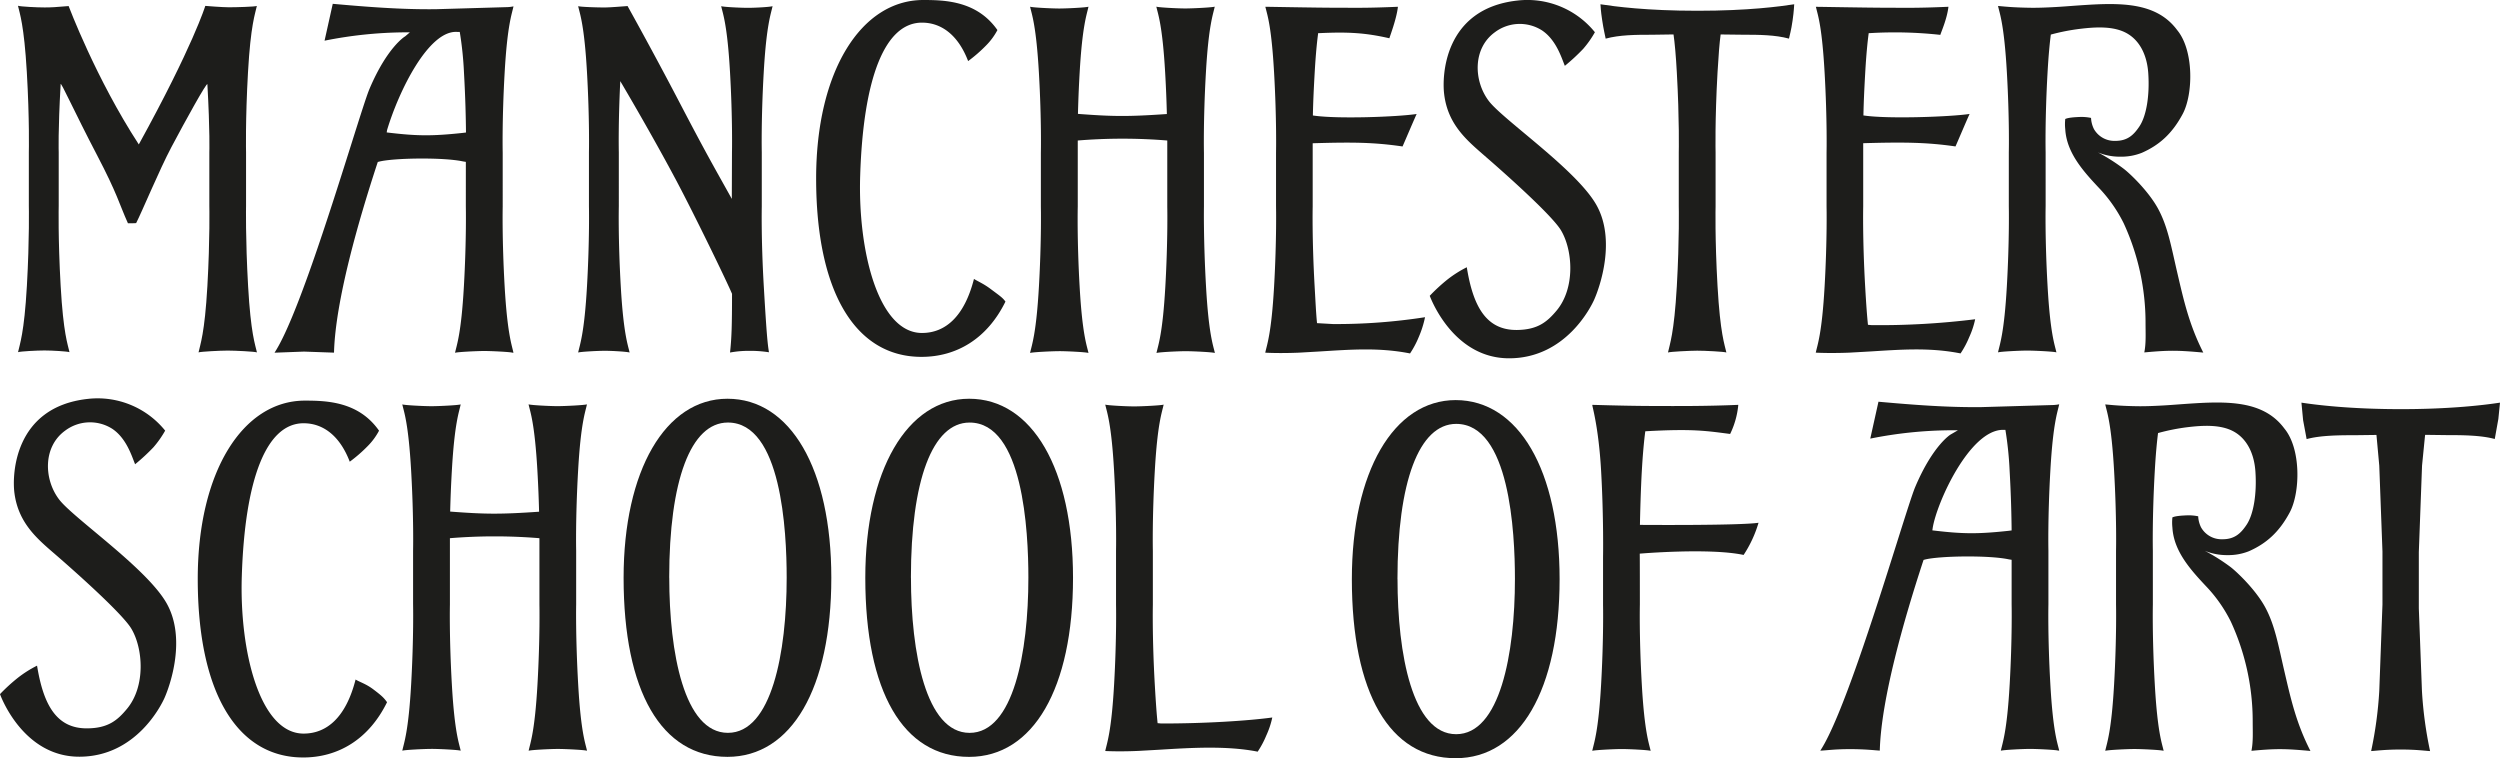
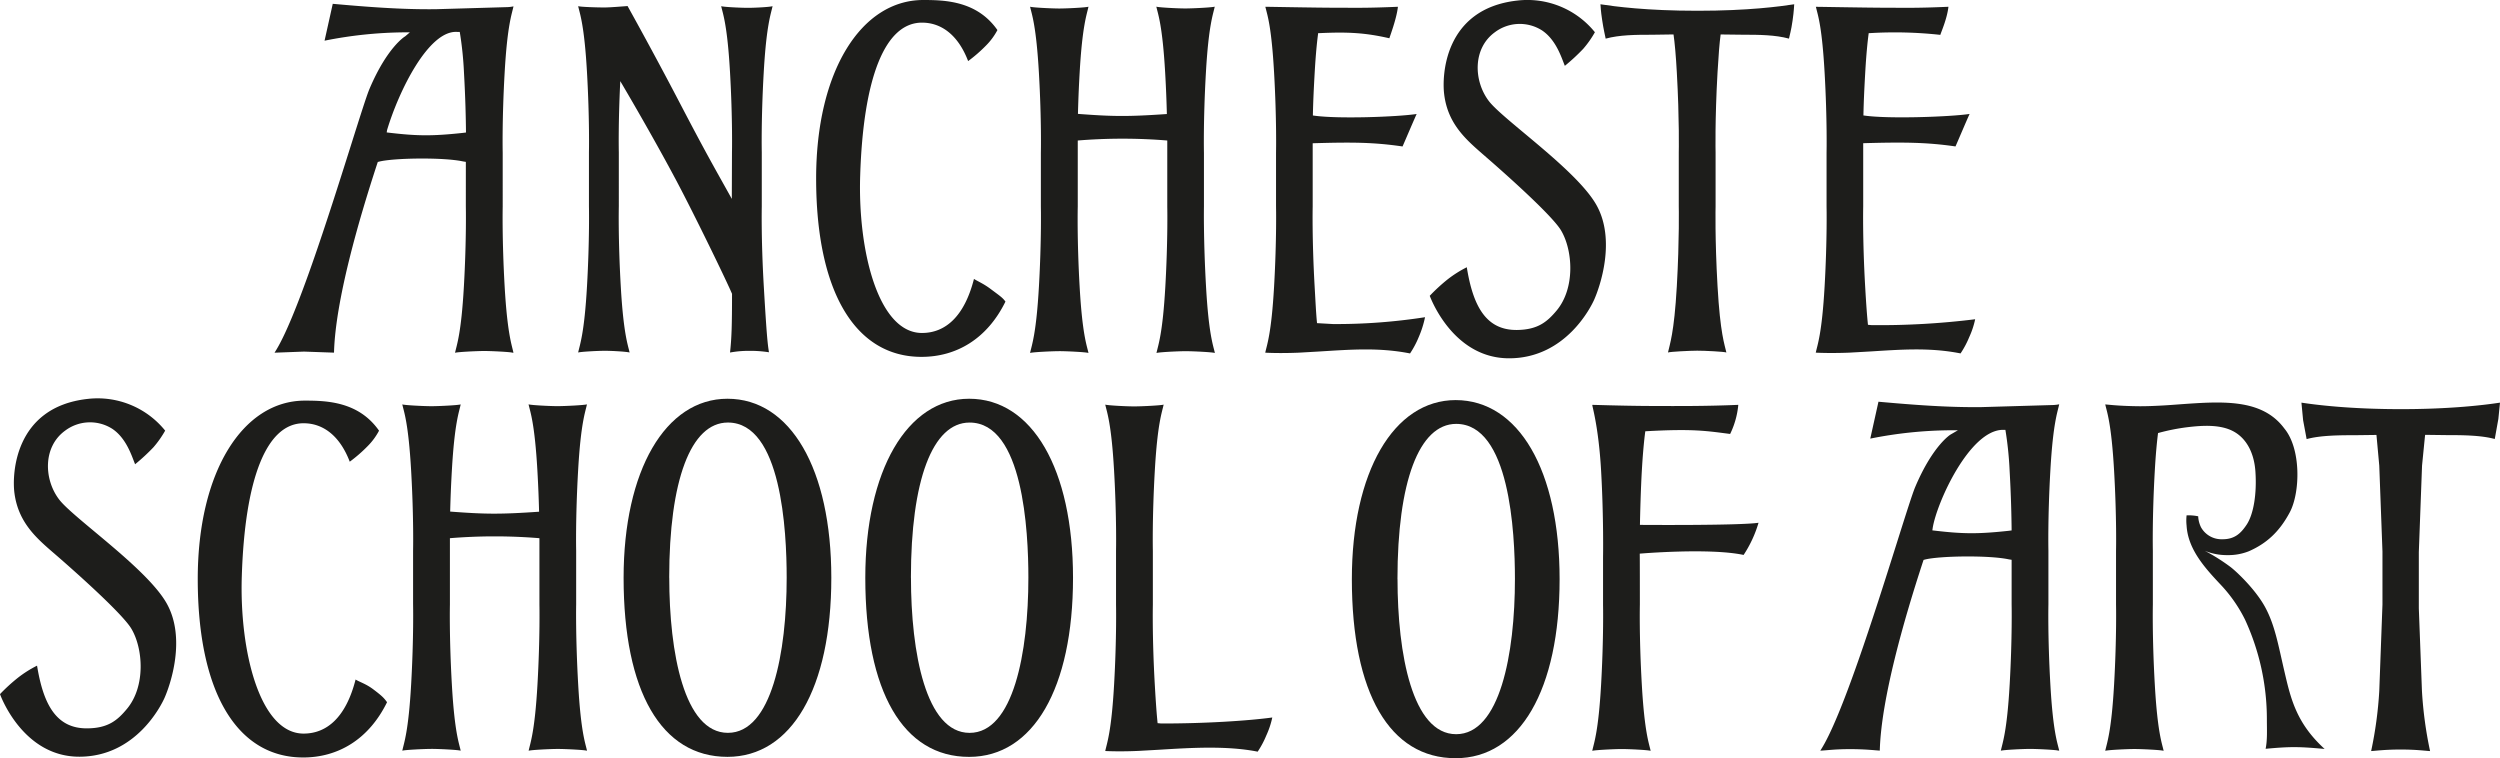
<svg xmlns="http://www.w3.org/2000/svg" viewBox="0 0 1040.33 315.56">
  <defs>
    <style>.cls-1{fill:#1d1d1b;}</style>
  </defs>
  <title>Asset 1</title>
  <g id="Layer_2" data-name="Layer 2">
    <g id="Layer_1-2" data-name="Layer 1">
      <path class="cls-1" d="M82.29,240.9c0-44.57,18.75-74.19,44.6-74.19,9.28,0,22.41.47,30.84,12.51a26.81,26.81,0,0,1-4.81,6.5,60.21,60.21,0,0,1-7.38,6.41c-4-10.51-10.86-16-19.21-16-15.46,0-24.44,23.1-25.71,63.71-1,31.2,7.51,65.43,25.71,65.43,9.66,0,17.64-6.76,21.64-22.5,1.53,1,4.25,1.75,7.25,4,3.83,2.87,4.63,3.75,5.84,5.44-7.63,15.56-20.47,23-34.89,23C98.71,315.21,82.29,288.25,82.29,240.9Z" />
      <path class="cls-1" d="M958.4,174.89s-.54-5.63-.7-7.34c6,.92,20.12,2.71,41.41,2.71,21.12,0,35.25-1.79,41.22-2.71l-.68,6.76-1.5,8.37c-5.72-1.56-13.42-1.62-20.32-1.62l-8.65-.11-.1.82-1.19,12-1.34,36s0,23.43,0,23.43,1.3,34.35,1.3,34.35a164.7,164.7,0,0,0,3.38,25c-2.06-.11-5.78-.65-12.24-.65s-10.24.53-12.28.64a164.6,164.6,0,0,0,3.38-25l1.33-36s0-22,0-22-1.33-35.75-1.33-35.75l-1.17-12.79-.87,0-7.82.1c-6.92,0-14.65.06-20.37,1.62C959.59,181.23,958.4,174.89,958.4,174.89Z" />
      <path class="cls-1" d="M239.76,251.52V229.15s-.31-13.48.81-33.3,3-24.34,3.68-27.59c-1,.34-9,.74-12.15.75s-11.18-.41-12.15-.75c.72,3.25,2.55,7.78,3.68,27.59.37,6.46.58,12.22.7,17.09-16.12,1.11-22.3,1.06-37-.06.12-4.85.33-10.61.7-17,1.12-19.82,3-24.35,3.68-27.6-1,.35-9,.75-12.15.75s-11.18-.4-12.15-.75c.72,3.25,2.55,7.78,3.68,27.6s.81,33.27.81,33.29V251.5s.31,13.48-.81,33.3-3,24.34-3.68,27.59c1-.35,9-.74,12.15-.75s11.18.4,12.15.75c-.72-3.25-2.56-7.79-3.68-27.59s-.81-33.27-.81-33.3V229.13s0-1.64,0-5.17a228.43,228.43,0,0,1,37.25,0s0,5.18,0,5.19v22.37s.31,13.48-.81,33.29-3,24.35-3.68,27.6c1-.35,9-.75,12.15-.75s11.18.4,12.15.75c-.72-3.25-2.56-7.78-3.68-27.6S239.76,251.54,239.76,251.52Z" />
      <path class="cls-1" d="M682.43,218.42c.1-5.31.36-15,.79-22.53.42-7.33.93-12.57,1.44-16.42,20.27-1.16,25.77-.09,35.31,1.11a34.9,34.9,0,0,0,3.39-12.11c-13,.56-24.61.52-36.62.47s-24.12-.51-24.1-.45c-.3,0,2.57,8.59,3.63,27.4,1.12,19.81.81,36.2.81,36.22v19.46s.31,13.48-.81,33.29-3,24.34-3.68,27.59c1-.34,9-.74,12.15-.75s11.18.4,12.15.75c-.72-3.25-2.55-7.78-3.68-27.59s-.81-33.27-.81-33.29,0-19.74-.05-21.18c0,0,29-2.48,43.22.54a49.63,49.63,0,0,0,6.21-13.39C723.65,218.75,682.43,218.42,682.43,218.42Z" />
      <path class="cls-1" d="M706.39,4.48C685.14,4.48,672,2.7,666,1.78c.16,1.71.09,2.38.7,6.5s1.2,6.34,1.47,7.8c5.72-1.57,12.46-1.62,19.38-1.62l8.86-.13c.5,3.45,1,9,1.37,15.8,1.12,19.82.81,33.27.81,33.29V85.8s.31,13.48-.81,33.29-3,24.34-3.68,27.59c1-.34,9-.74,12.15-.75s11.18.4,12.15.75c-.72-3.25-2.55-7.78-3.68-27.59s-.81-33.27-.81-33.29V63.42s-.31-13.48.81-33.29c.38-6.78.83-12.33,1.29-15.79l9.13.11c6.89,0,13.6.06,19.31,1.62.27-1.49.86-3,1.5-7.54s.51-5.1.68-6.75C740.63,2.7,727.47,4.48,706.39,4.48Z" />
      <path class="cls-1" d="M317,85.84V63.46s-.31-13.48.81-33.29,3-24.35,3.68-27.6c-1,.34-7.12.69-10.25.69s-10.16-.35-11.13-.69c.72,3.25,2.56,7.78,3.68,27.6s.81,33.27.81,33.29-.07,18.76-.06,19.31C296.87,69,293.92,64,282.67,42.44S261.17,2.57,261.16,2.53s-6.91.58-9.66.58c-3.13,0-9.94-.21-10.91-.55.72,3.25,2.56,7.78,3.68,27.59s.81,33.28.81,33.3V85.81s.31,13.48-.81,33.29-3,24.35-3.68,27.6c1-.34,7.85-.71,11-.72s9.43.37,10.41.72c-.72-3.25-2.55-7.78-3.68-27.6s-.81-33.27-.81-33.29V63.44s-.28-11.87.61-29.68c7.1,12.05,15.84,27.33,23.21,41.18s20.9,41.67,23.29,47.33c0,13.35-.18,18.48-.83,24.43a42.57,42.57,0,0,1,7.91-.7,50.07,50.07,0,0,1,8.29.59c-.58-3.59-1-7.65-2.15-27.46S317,85.86,317,85.84Z" />
      <path class="cls-1" d="M554.72,134.85l-6.66-.38c-.38-3.6-.57-7.78-1-15.29-1.12-19.82-.81-33.27-.81-33.29v-24s0-.8,0-2.28h.19c16.44-.48,25.31-.4,37.2,1.34.5-1.08,4.78-11.16,5.87-13.51-8.15,1.21-32.67,2.11-42.72.68l-.46-.06c.11-5.31.32-10.26.75-17.8.42-7.35.93-12.6,1.45-16.46l.42,0c12.06-.57,19.31-.15,29.21,2.13.34-1.17,3-8.11,3.56-13.11-12.91.56-16.78.41-26,.4s-29.18-.44-29.17-.38.19.72.19.72c.79,3.24,2.39,8,3.45,26.7,1.12,19.82.81,33.27.81,33.29V85.88s.31,13.48-.81,33.29-3,24.34-3.68,27.59h0c2,.11,7,.28,13.91,0l8.52-.49c13-.8,24.92-1.75,37.82.81a37.92,37.92,0,0,0,3.59-6.74A41.44,41.44,0,0,0,593,132,241,241,0,0,1,554.72,134.85Z" />
      <path class="cls-1" d="M210,119.21c-1.12-19.81-.81-33.27-.81-33.29V63.54s-.31-13.48.81-33.29,3-24.35,3.68-27.6a15.47,15.47,0,0,1-2.42.31l-29.87.87c-14.39.18-29.1-1-42.92-2.24-.29,1.31-2.92,13.15-3.41,15.34a174.79,174.79,0,0,1,33.07-3.47l2.43,0-2,1.7c-.08,0-7.44,4.48-14.8,21.82-1.21,2.84-4.09,12-7.73,23.52-9.29,29.42-23.11,73.09-31.8,86.27l12.28-.46,12.48.44c.55-21.38,10.08-54.58,18.06-78.88l.16-.47.48-.12c6-1.56,26.82-1.88,35-.1l1.16.18V85.92s.31,13.48-.81,33.29-3,24.35-3.68,27.6c1-.35,9-.74,12.15-.75,2.65,0,8.79.29,11.21.59a5.25,5.25,0,0,0,.74.13h0l.2,0C213,143.55,211.14,139,210,119.21ZM192.45,55.32c-12.42,1.33-18.7,1.31-30.59-.1l-.94-.11.14-.95c4.9-16.33,17.29-41.63,29.16-40.88l1.1,0a145.63,145.63,0,0,1,1.76,17c.59,10.38.78,19,.83,24.86Z" />
      <path class="cls-1" d="M562.55,241c0-44.56,17.37-74.51,43.22-74.51C632,166.54,649,195.79,649,241c0,46-16.56,74.51-43.22,74.51C578.3,315.56,562.55,288.41,562.55,241Zm19-.06c0,31.21,6.2,64.58,24.4,64.58s24.46-33.37,24.46-64.58c0-19.41-2.18-64.55-24.46-64.55C590.48,176.44,581.53,200.56,581.53,241Z" />
      <path class="cls-1" d="M360.08,240.44c0-44.56,17.37-74.51,43.22-74.51,26.25,0,43.22,29.25,43.22,74.51,0,46-16.56,74.52-43.22,74.52C375.83,315,360.08,287.8,360.08,240.44Zm19-.06c0,31.21,6.2,64.59,24.4,64.59s24.46-33.38,24.46-64.59c0-19.41-2.18-64.54-24.46-64.54C388,175.83,379.06,200,379.06,240.38Z" />
      <path class="cls-1" d="M259.5,240.44c0-44.56,17.37-74.51,43.22-74.51,26.25,0,43.22,29.25,43.22,74.51,0,46-16.56,74.51-43.22,74.51C275.25,314.95,259.5,287.79,259.5,240.44Zm19-.06c0,31.21,6.2,64.58,24.4,64.58s24.46-33.37,24.46-64.58c0-19.41-2.18-64.55-24.46-64.55C287.43,175.83,278.48,200,278.48,240.38Z" />
      <path class="cls-1" d="M853.22,284.8c-1.12-19.81-.81-33.27-.81-33.29V229.13s-.31-13.48.81-33.29,3-24.35,3.68-27.6a15.81,15.81,0,0,1-2.42.3l-29.87.87c-14.39.18-29.1-1-42.92-2.24-.29,1.31-2.92,13.15-3.41,15.35a174.81,174.81,0,0,1,33.07-3.47h3.4l-2.94,1.71c-.08,0-7.44,4.48-14.8,21.82-1.21,2.84-4.09,12-7.73,23.52-9.29,29.42-23.11,73.09-31.8,86.27,2.66-.1,5.94-.63,12.43-.63s10.73.55,12.33.61c.55-21.38,10.08-54.58,18.06-78.88l.16-.47.48-.13c6-1.56,26.82-1.88,35-.1l1.16.18v18.56s.31,13.48-.81,33.29-3,24.35-3.68,27.6c1-.34,9-.75,12.15-.75,2.65,0,8.79.29,11.21.59a4.72,4.72,0,0,0,.74.12h0l.2,0C856.18,309.15,854.34,304.61,853.22,284.8Zm-17.57-63.89c-12.42,1.33-18.7,1.31-30.59-.1l-.95-.11.14-.95c1.62-10.44,15.28-40.71,29.16-40.88l1.1,0a145.72,145.72,0,0,1,1.76,17c.59,10.38.78,19,.83,24.86Z" />
      <path class="cls-1" d="M483.28,301.07l-1.56-.14c-.38-3.6-.74-8.49-1.17-16-1.12-19.81-.81-33.27-.81-33.29V229.26s-.31-13.48.81-33.3,3-24.34,3.68-27.59c-1,.35-9,.74-12.15.75s-11.18-.4-12.15-.75c.72,3.25,2.56,7.78,3.68,27.59s.81,33.28.81,33.3v22.37s.31,13.48-.81,33.29-3,24.35-3.68,27.6h0c2,.1,7,.27,13.91-.05l8.52-.48c13-.8,28.07-1.76,41,.8a38.11,38.11,0,0,0,3.59-6.74,35.3,35.3,0,0,0,2.49-7.48C519,300,500.65,301.1,483.28,301.07Z" />
      <path class="cls-1" d="M778.87,135.3l-1.55-.14c-.38-3.6-.74-8.49-1.17-16-1.12-19.81-.81-33.27-.81-33.29v-24s0-.81,0-2.28l.19,0c16.45-.47,26.31-.39,38.21,1.35.5-1.08,4.78-11.17,5.87-13.52-8.15,1.21-33.66,2.11-43.72.68l-.46-.06c.11-5.31.32-10.26.75-17.8.42-7.35.93-12.59,1.45-16.45l.42,0a173.63,173.63,0,0,1,29.38.72c.34-1.17,2.81-6.69,3.38-11.69-12.91.56-16.78.42-26,.4s-29.18-.43-29.17-.37a7.06,7.06,0,0,1,.19.72c.79,3.25,2.39,8,3.45,26.7,1.12,19.82.81,33.28.81,33.3V85.86s.31,13.48-.81,33.29-3,24.35-3.68,27.6h0c2,.1,7,.27,13.91,0l8.52-.48c13-.8,24.92-1.76,37.82.8a38.08,38.08,0,0,0,3.59-6.74,35.33,35.33,0,0,0,2.49-7.48A323.59,323.59,0,0,1,778.87,135.3Z" />
-       <path class="cls-1" d="M950.56,279.15c-2.55-11-3.91-18.91-7.86-26.3S930.85,238,928.26,236a80.63,80.63,0,0,0-10.75-6.79A24,24,0,0,0,927,231a23,23,0,0,0,8.85-1.62c7.26-3.2,12.64-8,17-16.19s4.79-26.34-2.23-34.84c-9.45-12.78-26.35-11.34-44.91-10,0,0-9.7.8-16.33.69s-9.6-.4-13.32-.75c.72,3.25,2.55,7.78,3.68,27.59s.81,33.28.81,33.3v22.37s.31,13.48-.81,33.29-3,24.35-3.68,27.6c1-.35,9-.75,12.15-.75s11.18.4,12.15.75c-.72-3.25-2.56-7.78-3.68-27.6s-.81-33.27-.81-33.29V229.19s-.31-13.48.81-33.3c.39-6.89.87-11.9,1.35-15.68a85.37,85.37,0,0,1,12.16-2.43c6.61-.8,14-1.2,19.44,1.85,5.21,2.92,8.38,8.8,8.92,16.56.64,9.35-.77,17.86-3.69,22.21-2.2,3.27-4.77,6.07-10.12,6a9.76,9.76,0,0,1-8.8-4.93,11.42,11.42,0,0,1-1.2-4.62,19.48,19.48,0,0,0-4.83-.39c-2.06.09-4.65.25-5.9.84a19.66,19.66,0,0,0,0,4.27c.59,10,7.77,17.77,14.58,25a59.92,59.92,0,0,1,9.73,14.1,98.93,98.93,0,0,1,9.1,41.57c0,4.26.25,8.38-.52,12.2,10.64-1,14.32-.86,24.55.06C955.47,300.83,953.21,290.54,950.56,279.15Z" />
+       <path class="cls-1" d="M950.56,279.15c-2.55-11-3.91-18.91-7.86-26.3S930.85,238,928.26,236a80.63,80.63,0,0,0-10.75-6.79A24,24,0,0,0,927,231a23,23,0,0,0,8.85-1.62c7.26-3.2,12.64-8,17-16.19s4.79-26.34-2.23-34.84c-9.45-12.78-26.35-11.34-44.91-10,0,0-9.7.8-16.33.69s-9.6-.4-13.32-.75c.72,3.25,2.55,7.78,3.68,27.59s.81,33.28.81,33.3v22.37s.31,13.48-.81,33.29-3,24.35-3.68,27.6c1-.35,9-.75,12.15-.75s11.18.4,12.15.75c-.72-3.25-2.56-7.78-3.68-27.6s-.81-33.27-.81-33.29V229.19s-.31-13.48.81-33.3c.39-6.89.87-11.9,1.35-15.68a85.37,85.37,0,0,1,12.16-2.43c6.61-.8,14-1.2,19.44,1.85,5.21,2.92,8.38,8.8,8.92,16.56.64,9.35-.77,17.86-3.69,22.21-2.2,3.27-4.77,6.07-10.12,6a9.76,9.76,0,0,1-8.8-4.93,11.42,11.42,0,0,1-1.2-4.62,19.48,19.48,0,0,0-4.83-.39a19.66,19.66,0,0,0,0,4.27c.59,10,7.77,17.77,14.58,25a59.92,59.92,0,0,1,9.73,14.1,98.93,98.93,0,0,1,9.1,41.57c0,4.26.25,8.38-.52,12.2,10.64-1,14.32-.86,24.55.06C955.47,300.83,953.21,290.54,950.56,279.15Z" />
      <path class="cls-1" d="M36.43,303.09C45,303,48.88,299.74,52.81,295c7.88-9.42,6.74-25.18,1.86-33.37-4.44-7.46-31-30.35-31-30.35C16.1,224.7,7.68,218.14,6,205.11,5,197.48,5.9,169.39,36.48,166A36.14,36.14,0,0,1,68.73,179.2a41.67,41.67,0,0,1-4.88,6.93,82.79,82.79,0,0,1-7.63,7.06c-1.36-3.32-3.58-10.77-9.47-14.73a17.23,17.23,0,0,0-19.65.75c-9.28,6.73-8.86,20.23-2.54,28.58,5.88,7.78,36.29,28.47,44.69,43.11s1.56,34.3-.84,39.64C67.3,293,56.84,314.82,33.12,314.89,10.55,315,1,291.61,0,288.85A73.22,73.22,0,0,1,7.5,282a47.74,47.74,0,0,1,7.92-5C18,292.87,23.27,303.29,36.43,303.09Z" />
      <path class="cls-1" d="M339.62,74.23C339.62,29.66,358.37,0,384.22,0c9.28,0,22.41.47,30.84,12.51a26.81,26.81,0,0,1-4.81,6.5,60.2,60.2,0,0,1-7.38,6.41c-4-10.51-10.86-16-19.21-16-15.46,0-24.44,23.1-25.71,63.71-1,31.2,7.51,65.43,25.71,65.43,9.66,0,17.64-6.76,21.64-22.5,1.53,1,3.93,1.94,6.93,4.19,3.83,2.87,4.95,3.56,6.17,5.25-7.63,15.56-20.47,23-34.89,23C356,148.55,339.62,121.58,339.62,74.23Z" />
-       <path class="cls-1" d="M102.39,85.75V63.37s-.31-13.48.81-33.3,3-24.34,3.68-27.59c-1,.34-8.51.55-11.64.55-2.69,0-9.76-.56-9.81-.58v0S80.35,19.1,57.76,60.1C39.85,32.6,28.62,2.63,28.6,2.63l0-.11c-5.69.46-6.88.57-10,.58S8.45,2.75,7.48,2.4C8.2,5.65,10,10.19,11.16,30S12,63.27,12,63.29V85.67s.31,13.48-.81,33.29-3,24.34-3.68,27.59c1-.35,7.85-.71,11-.71s9.43.37,10.41.71c-.72-3.25-2.56-7.78-3.68-27.59s-.81-33.27-.81-33.29V63.29s-.31-8.48.81-28.29c.06-1.15,5.86,11.81,15.06,29.4,8.66,16.55,9.27,20.36,12.94,28.52,0,0,3.39,0,3.42-.09,2.45-4.78,9.69-22.22,14.64-31.56,5.79-10.94,14.92-27.45,15-26.19,1.12,19.82.81,28.28.81,28.3V85.75s.31,13.48-.81,33.29-3,24.35-3.68,27.6c1-.34,9-.75,12.15-.75s11.18.4,12.15.75c-.72-3.25-2.56-7.78-3.68-27.6S102.39,85.77,102.39,85.75Z" />
      <path class="cls-1" d="M501,86V63.66s-.31-13.48.81-33.3,3-24.34,3.68-27.59c-1,.34-9,.74-12.15.75s-11.18-.41-12.15-.75c.72,3.25,2.55,7.78,3.68,27.59.37,6.46.58,12.22.7,17.09-16.12,1.11-22.3,1.06-37-.06.12-4.85.33-10.61.7-17,1.12-19.82,3-24.35,3.68-27.6-1,.35-9,.75-12.15.75s-11.18-.4-12.15-.75c.72,3.25,2.55,7.78,3.68,27.6s.81,33.27.81,33.29V86s.31,13.48-.81,33.29-3,24.34-3.68,27.59c1-.35,9-.74,12.15-.75s11.18.4,12.15.75c-.72-3.25-2.56-7.79-3.68-27.59S448.49,86,448.49,86V63.64s0-1.64,0-5.17a228.44,228.44,0,0,1,37.25,0s0,5.18,0,5.19V86s.31,13.48-.81,33.29-3,24.35-3.68,27.6c1-.35,9-.75,12.15-.75s11.18.4,12.15.75c-.72-3.25-2.56-7.78-3.68-27.6S501,86.06,501,86Z" />
      <path class="cls-1" d="M631.36,137.31c8.55-.12,12.45-3.36,16.38-8.06,7.88-9.42,6.74-25.18,1.86-33.37-4.44-7.46-31-30.35-31-30.35-7.54-6.62-16-13.18-17.62-26.21-1-7.63-.12-35.72,30.46-39.09a36.13,36.13,0,0,1,32.25,13.18,41.67,41.67,0,0,1-4.88,6.93,82.79,82.79,0,0,1-7.63,7.06c-1.36-3.32-3.58-10.77-9.47-14.73a17.23,17.23,0,0,0-19.65.75c-9.28,6.73-8.86,20.23-2.54,28.58,5.88,7.78,36.29,28.47,44.69,43.11s1.55,34.3-.84,39.64c-1.11,2.49-11.58,24.28-35.29,24.35-22.57.07-32.08-23.28-33.12-26a73.45,73.45,0,0,1,7.5-6.89,47.8,47.8,0,0,1,7.92-5C612.94,127.09,618.2,137.5,631.36,137.31Z" />
-       <path class="cls-1" d="M906,113.33c-2.55-11-3.91-18.91-7.86-26.3S886.29,72.15,883.7,70.2A80.62,80.62,0,0,0,873,63.41a24,24,0,0,0,9.46,1.79,23,23,0,0,0,8.85-1.62c7.26-3.2,12.64-8,17-16.19S913,21,906,12.54c-9.45-12.78-26.35-11.34-44.91-10,0,0-9.7.8-16.33.69s-9.6-.4-13.32-.75c.72,3.25,2.55,7.78,3.68,27.59s.81,33.28.81,33.3V85.75s.31,13.48-.81,33.29-3,24.35-3.68,27.6c1-.35,9-.75,12.15-.75s11.18.4,12.15.75c-.72-3.25-2.56-7.78-3.68-27.6s-.81-33.27-.81-33.29V63.37s-.31-13.48.81-33.3c.39-6.89.87-11.9,1.35-15.68A85.37,85.37,0,0,1,865.6,12c6.61-.8,14-1.2,19.44,1.85,5.21,2.92,8.38,8.8,8.92,16.56.64,9.35-.77,17.86-3.69,22.21-2.2,3.27-4.77,6.07-10.12,6a9.76,9.76,0,0,1-8.8-4.93,11.43,11.43,0,0,1-1.2-4.62,19.48,19.48,0,0,0-4.83-.39c-2.06.09-4.65.25-5.9.84a19.65,19.65,0,0,0,0,4.27c.59,10,7.77,17.77,14.58,25a59.92,59.92,0,0,1,9.73,14.1,98.93,98.93,0,0,1,9.1,41.57c0,4.26.25,8.38-.52,12.2,10.64-1,14.32-.86,24.55.06C910.91,135,908.66,124.72,906,113.33Z" />
    </g>
  </g>
</svg>